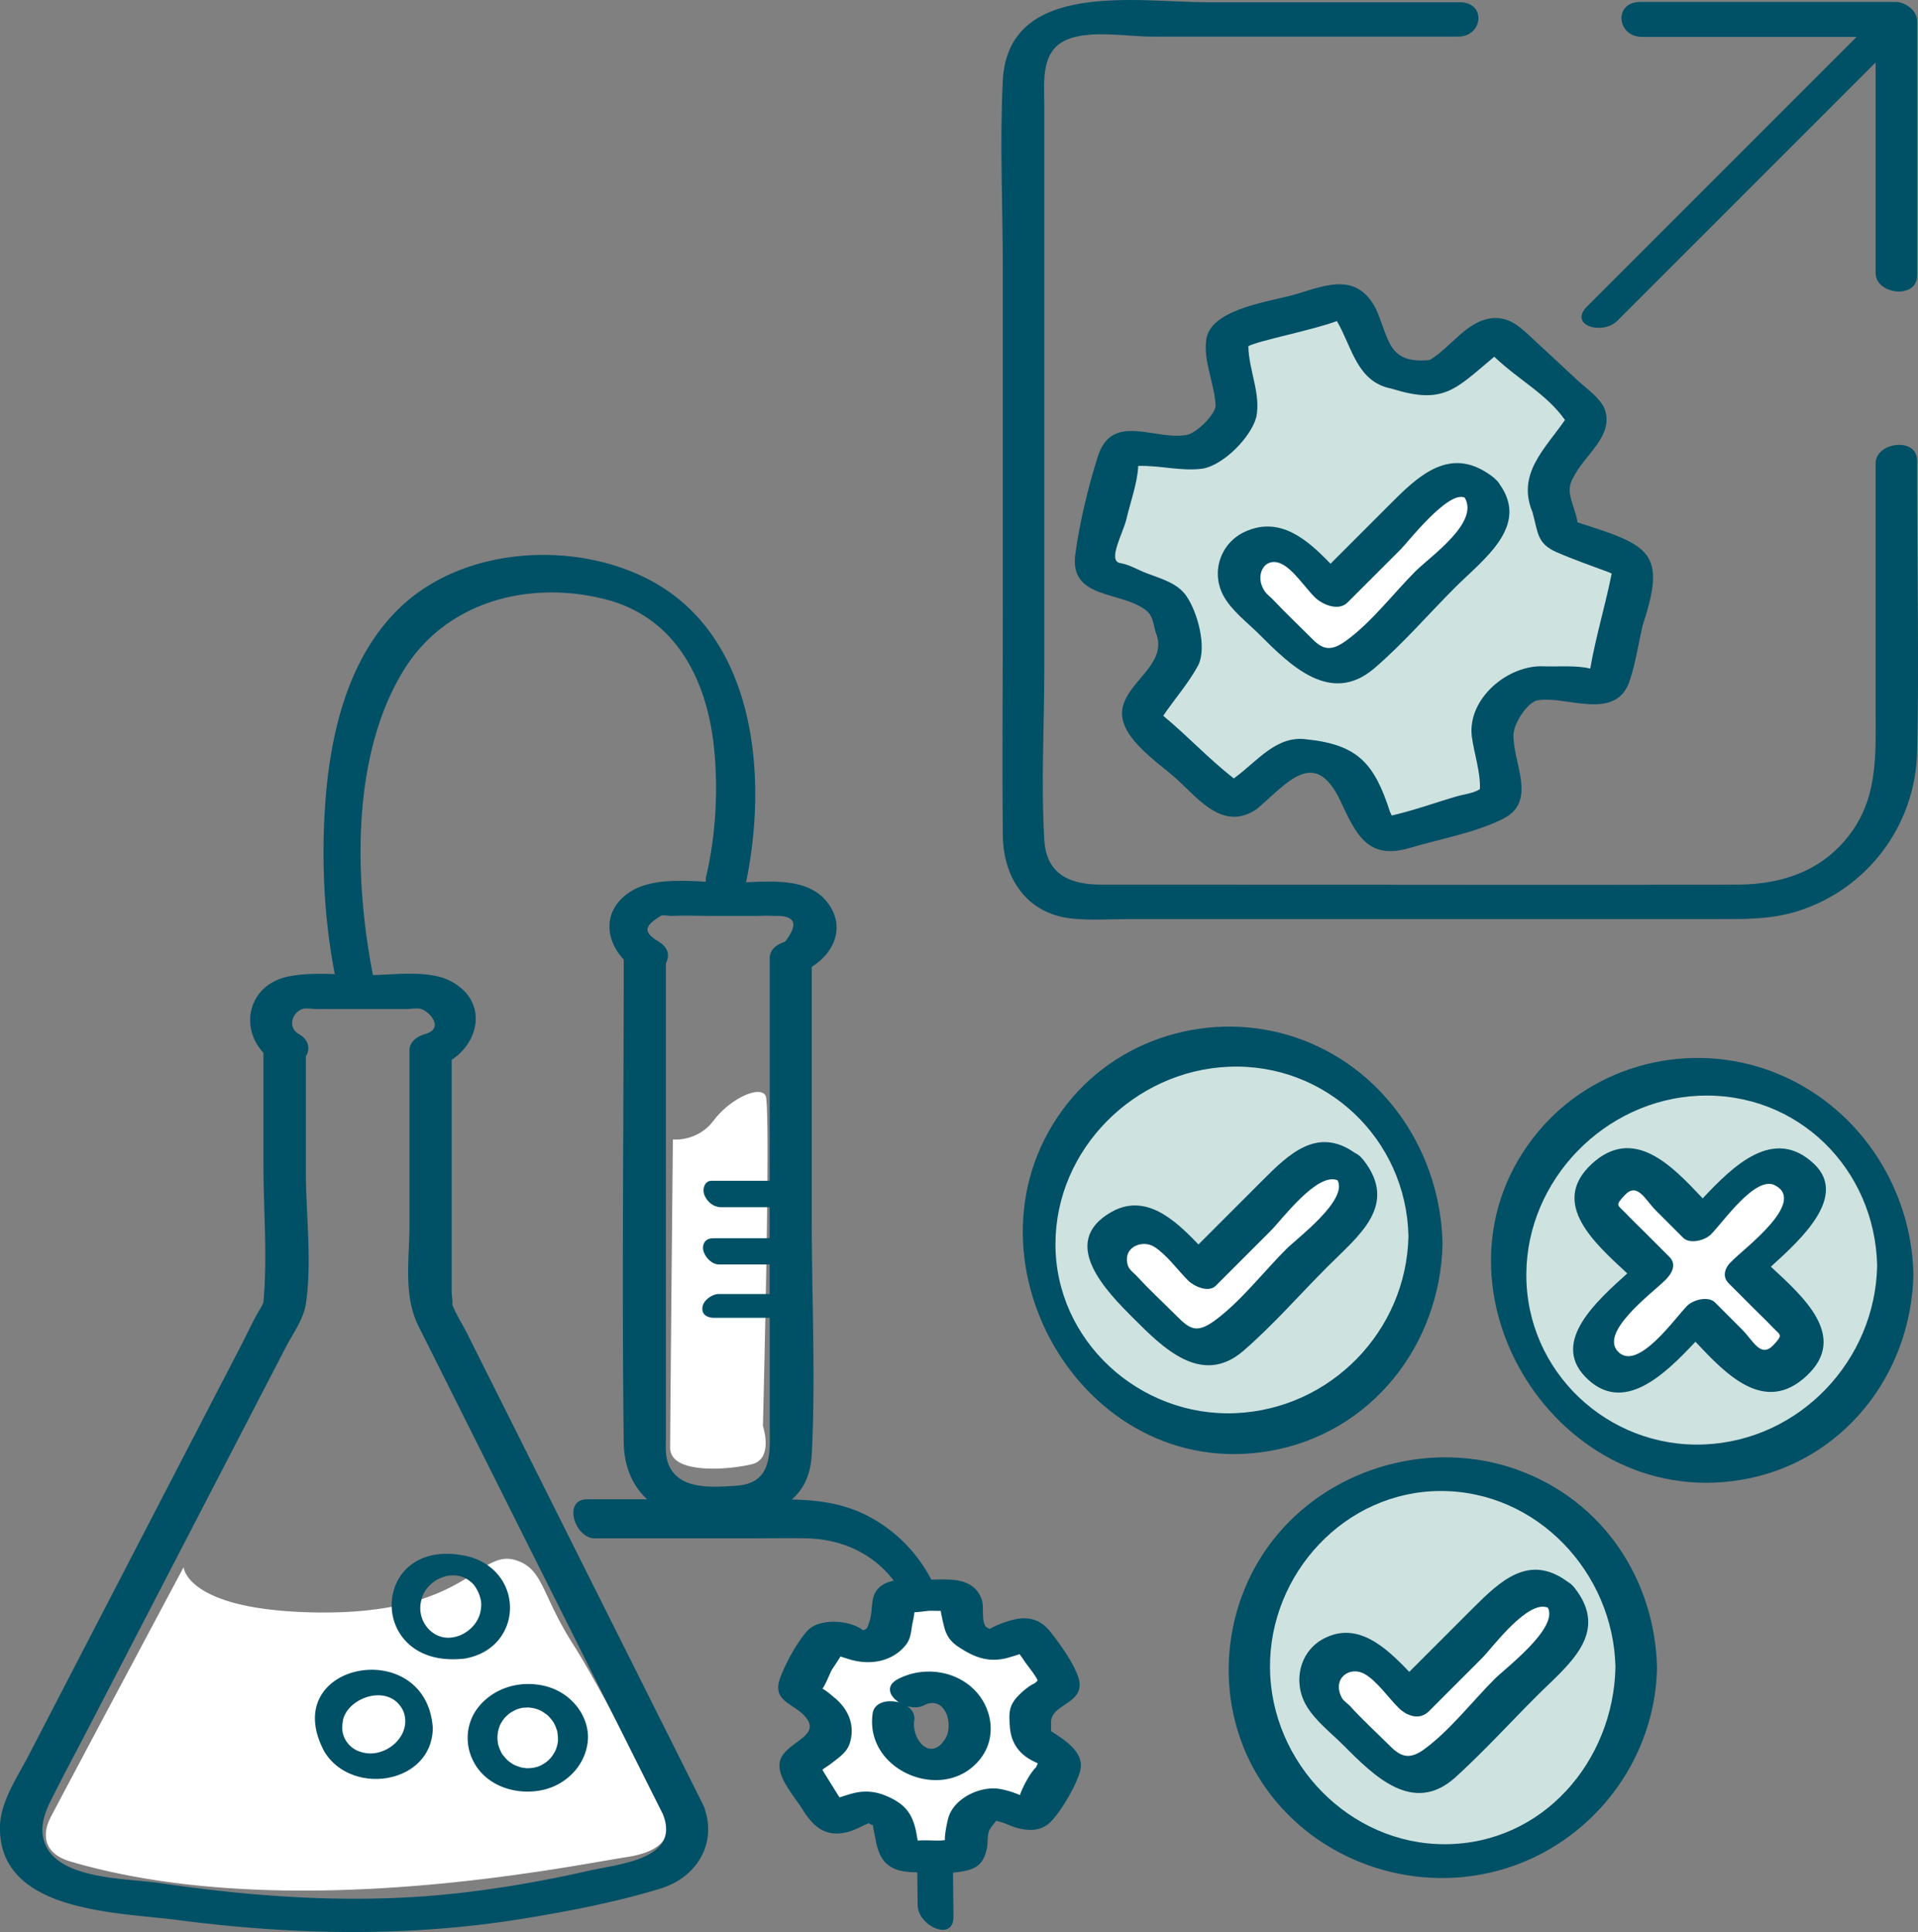
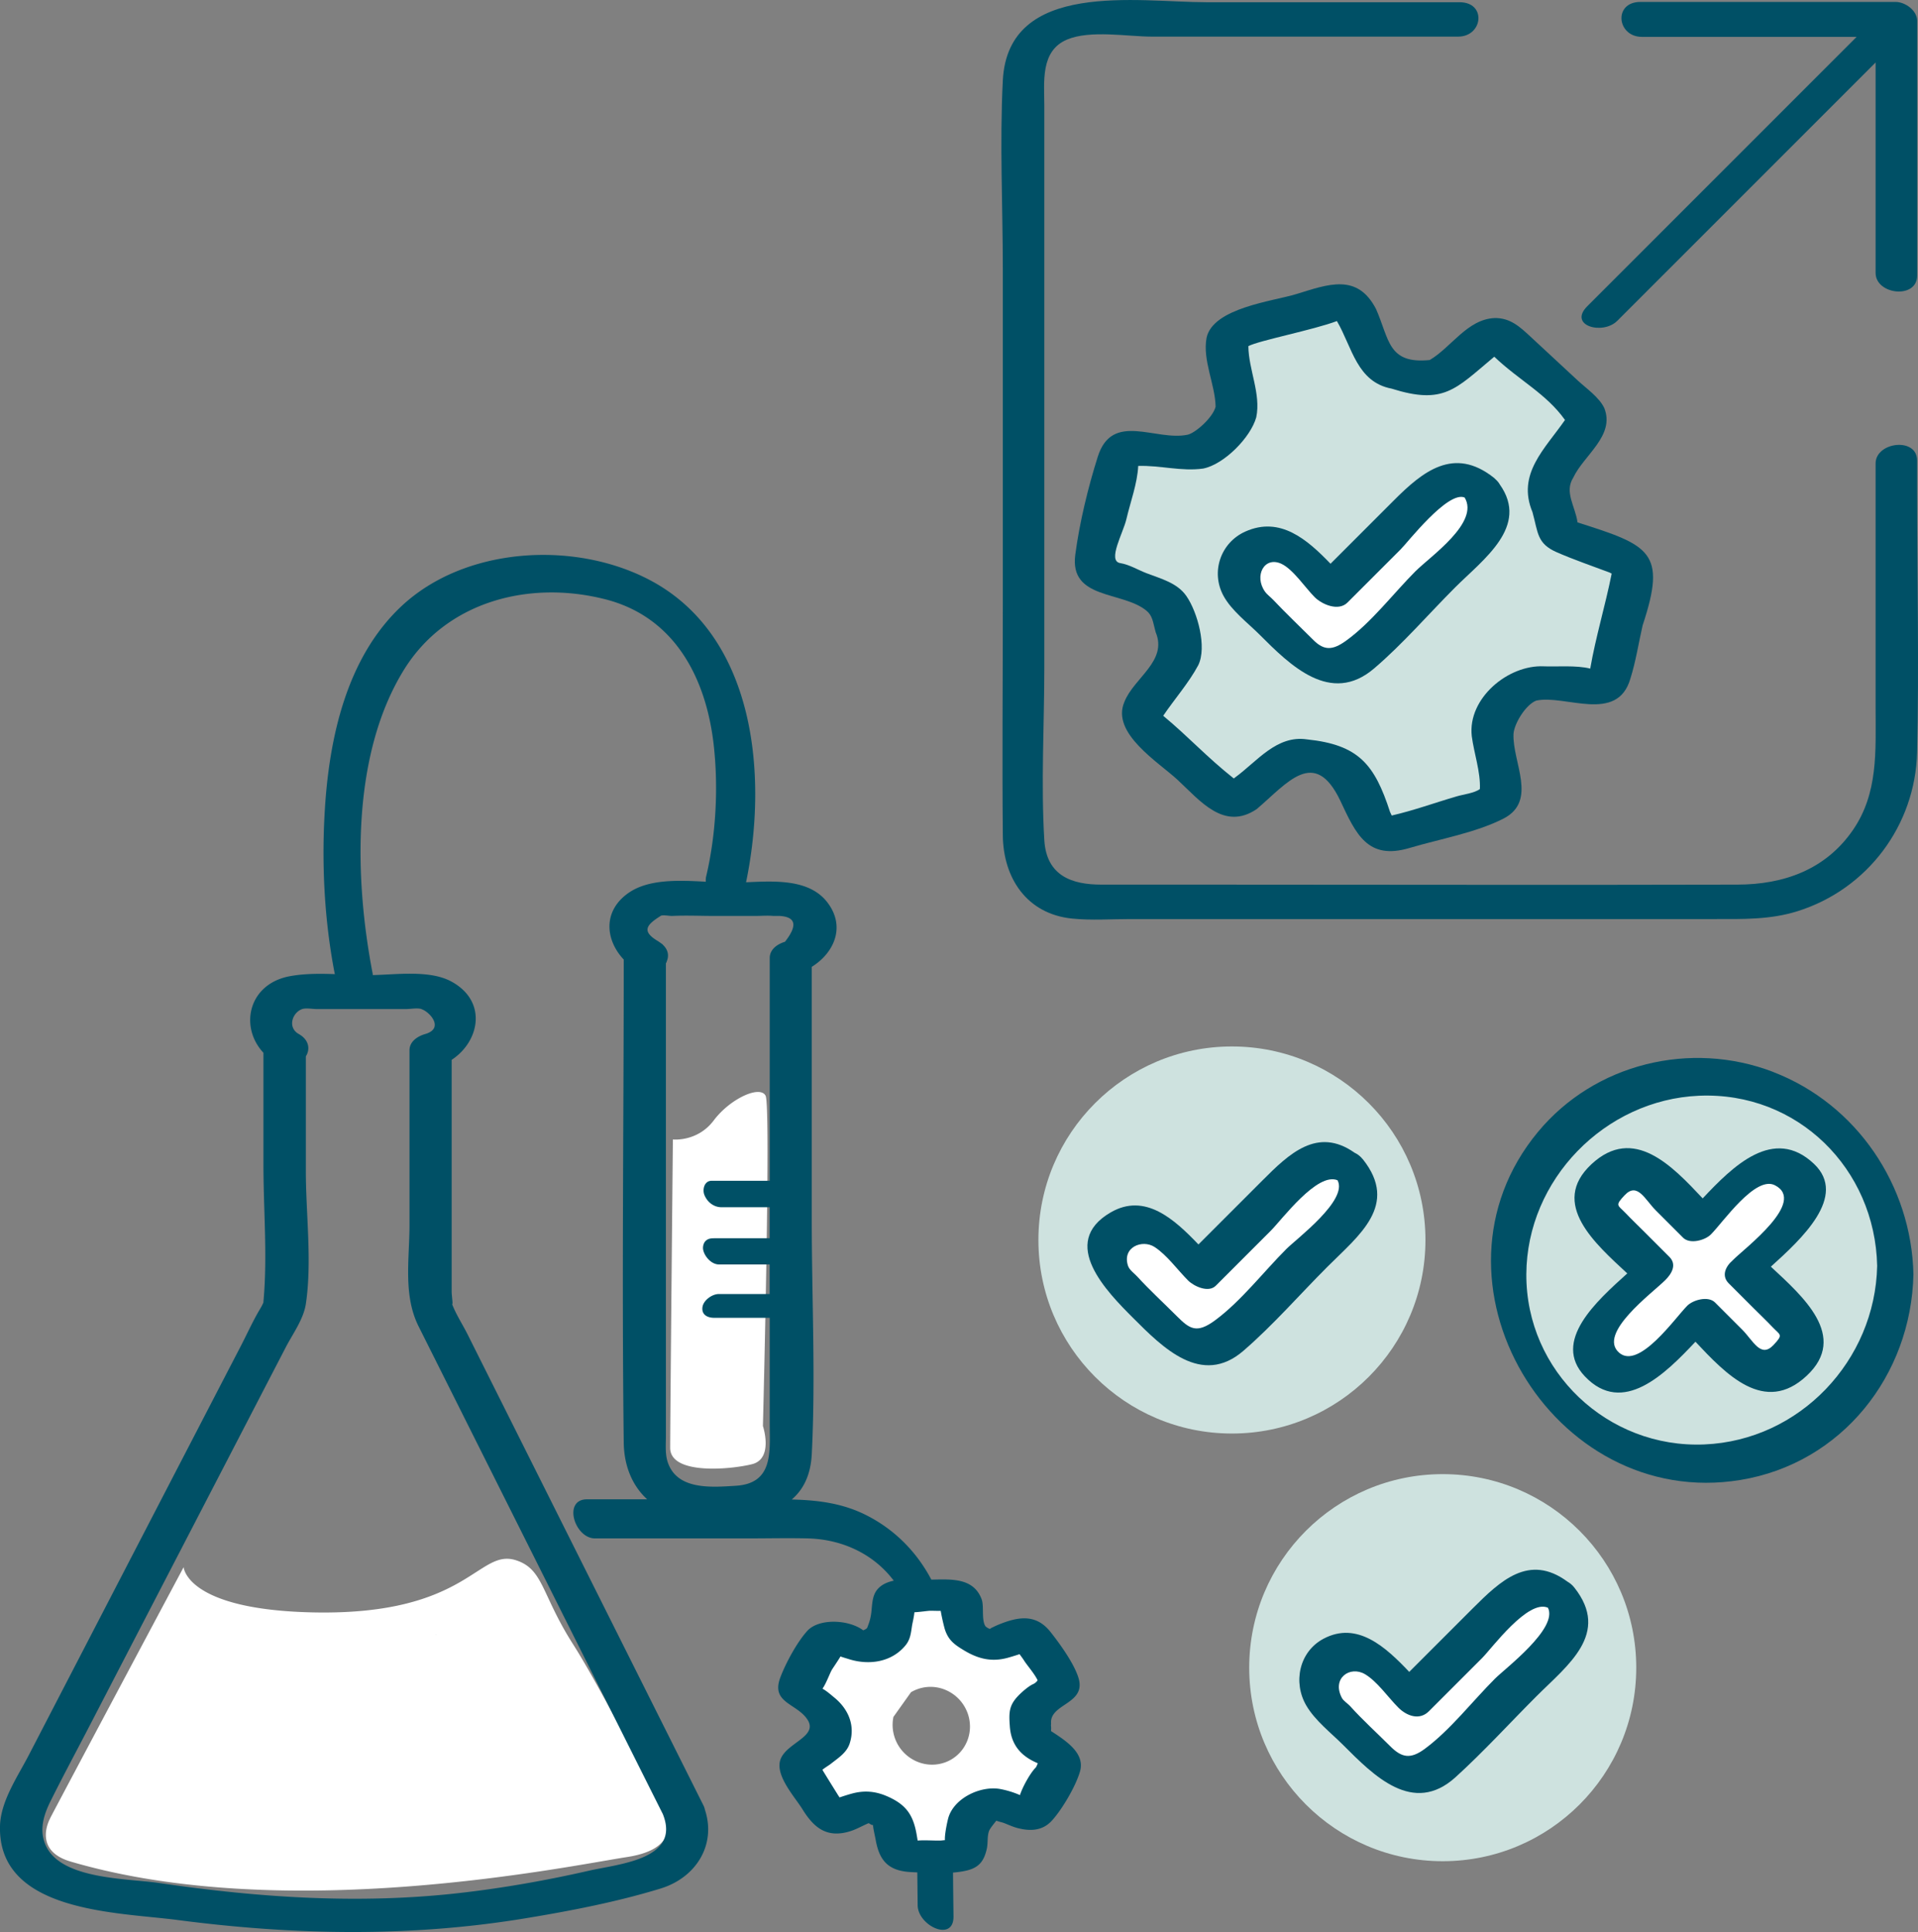
<svg xmlns="http://www.w3.org/2000/svg" id="Ebene_2" viewBox="0 0 318.45 320.74">
  <rect x="0" y="0" width="318.45" height="320.74" fill="#808080" stroke="none" />
  <defs>
    <style>.cls-1{fill:#005066}.cls-2{fill:#fff}.cls-3{fill:#cee2df}</style>
  </defs>
  <g id="Ebene_11">
    <path class="cls-2" d="M8.31 301.89c.75-1.5 22.18-41.72 22.18-41.72s.38 7.14 21.8 7.52c25.6.45 27.07-10.77 33.45-8.64 4.51 1.5 4.13 5.64 9.4 13.91 5.26 8.27 15.03 27.81 15.03 27.81s3.76 6.01-6.01 7.52c-9.77 1.5-56.6 11.3-92.46.75-6.39-1.88-3.38-7.14-3.38-7.14zM111.71 189.17s4.08.45 6.8-3.17c2.72-3.62 7.7-5.89 8.61-4.08s-.45 54.82-.45 54.82 1.81 5.44-1.81 6.34-13.59 1.81-13.59-2.72.45-51.19.45-51.19zM148.34 285.03a6.48 6.48 0 0 0-.02 2.56c.67 3.52 4.04 5.88 7.52 5.28 3.48-.6 5.76-3.94 5.09-7.46-.08-.42-.2-.83-.36-1.22-1.16-2.87-4.15-4.57-7.16-4.05-.78.14-1.5.41-2.15.79m19.8 5.28c0 .7-.03 1.41-.12 2.11l4.78 3.5c.43.33.55.92.28 1.39l-4.32 7.57c-.27.46-.84.67-1.36.49l-4.71-1.74c-.53-.19-1.12-.12-1.58.21-.71.49-1.45.93-2.22 1.31-.49.24-.83.71-.9 1.25l-.61 4.86c-.09.53-.54.93-1.1.95l-8.91.16c-.54 0-1.01-.36-1.13-.88l-.79-4.83c-.09-.54-.45-1-.96-1.22-.79-.35-1.54-.76-2.26-1.23-.47-.3-1.06-.36-1.58-.14l-4.64 1.92c-.51.2-1.09.01-1.38-.44l-4.59-7.41c-.29-.46-.19-1.05.23-1.4l3.92-3.11c.44-.35.66-.89.6-1.44-.05-.42-.08-.84-.08-1.26s0-.84.04-1.25c.04-.54-.21-1.07-.66-1.4l-4.03-2.96a1.07 1.07 0 0 1-.27-1.38l4.32-7.57c.27-.46.84-.67 1.36-.49l4.71 1.74c.53.19 1.12.12 1.58-.21.71-.49 1.45-.93 2.22-1.31.49-.24.83-.71.9-1.25l.61-4.86c.09-.53.54-.93 1.1-.95l8.91-.16c.54 0 1.01.36 1.13.88l.79 4.83c.09.54.45 1 .96 1.22.79.35 1.54.76 2.26 1.23.47.3 1.06.36 1.58.14l4.64-1.92c.51-.2 1.09-.01 1.38.44l4.59 7.41c.29.46.19 1.05-.23 1.4l-3.92 3.11c-.44.35-.67.89-.6 1.44.04.42.07.84.08 1.26z" />
    <path class="cls-1" d="M318.3 81.42v-4.98c0-3.92-6.89-3.08-6.89.5v40.69c0 7.04.46 14.05-3.78 20.19-4.54 6.58-11.49 9.02-19.16 9.04-29.83.08-59.65 0-89.48 0h-16.13c-4.83 0-9.1-1.41-9.47-7.38-.57-9.46 0-19.14 0-28.62V17.58c0-3.94-.69-9.13 3.77-11.01 3.87-1.63 10.06-.49 14.1-.49h50.83c4.13 0 4.78-5.71.24-5.71h-42.04c-11.31 0-32.94-3.79-33.79 13-.53 10.38 0 20.92 0 31.3v55.96c0 12.68-.12 25.37 0 38.05.07 7.08 3.97 13.06 11.52 13.82 3.17.32 6.47.08 9.64.08h96.95c4.7 0 9.28.13 13.85-1.31 11.61-3.65 19.55-14.26 19.84-26.39.34-14.47 0-28.99 0-43.46z" />
    <path class="cls-1" d="M314.73.32h-42.37c-4.53 0-3.92 5.8.25 5.8h35.65l-44.71 44.71c-3.24 3.24 2.55 4.84 4.96 2.44l42.9-42.9v34.94c0 3.63 6.9 4.41 6.9.44V3.44c0-1.71-2-3.12-3.58-3.12zM72.25 271.32c.06.03.13.06.19.09.03 0 0-.01-.19-.09z" />
-     <path class="cls-1" d="M77.22 275.34c9.57-1.72 10.02-14.15.81-16.87-16.75-4.2-17.63 18.89-.81 16.87zm-1.34-3.63s-.01 0 0 0zm-5.93-6.04c.76-3.49 5.47-5.54 8.26-3.01.73.5 1.94 2.61 1.65 4.3-.24 3.47-4.46 6.15-7.62 4.35h.01c-1.94-1.14-2.88-3.43-2.3-5.65zM79.14 293.32c2.33 3.43 6.83 4.67 10.75 3.89 4.28-.85 7.67-4.44 7.74-8.86-.06-3.82-2.88-7.12-6.46-8.25-4.1-1.28-8.73-.23-11.56 3.09-2.47 2.9-2.59 7.01-.47 10.13zm11.84-8.51s.06.06 0 0zm-5.43-.93s-.03.02 0 0zm-2.82 3.41c.08-.32.18-.62.3-.92-.03.08-.17.31.02-.04.09-.17.19-.34.29-.5.15-.25.33-.48.51-.7.05-.05.12-.13.16-.16l.36-.33c.1-.09.2-.16.31-.25.04-.03.05-.04.07-.06.03-.01.05-.02.09-.05.27-.15.55-.3.83-.44.05-.02.11-.05.14-.06.16-.06.33-.11.49-.15.13-.04.27-.06.4-.1.03 0 .05-.01.07-.02h.1c.32-.01.64-.04.96-.04.03 0 .05 0 .1.02.21.03.42.05.63.09 0 0 .23.06.34.08.15.05.4.14.44.15.13.05.25.1.37.16l.12.04c.02.02.04.03.07.05.34.21.66.43.98.67.01 0 .03.03.05.05.13.13.26.26.38.39.13.15.25.3.37.45.03.04.14.21.19.28.15.25.28.51.39.78.07.18.13.37.2.55.02.07.04.1.05.12 0 .03 0 .07.02.13.06.4.1.79.11 1.19 0 0-.01.34 0 .39-.01.09-.03.19-.04.28-.06.32-.14.64-.25.95-.03.09-.06.17-.1.25-.02.05-.08.19-.11.24-.17.31-.36.61-.57.9 0 0-.12.14-.2.23-.08.08-.22.23-.21.22-.2.2-.42.37-.65.54-.06.02-.45.28-.55.33-.1.05-.19.1-.29.14-.03.01-.22.1-.34.14-.27.09-.56.15-.84.21-.08 0-.55.06-.67.06h-.39c-.05 0-.1 0-.13-.01-.21-.04-.42-.05-.63-.09-.07-.01-.3-.08-.37-.1-.23-.08-.46-.15-.69-.25-.06-.02-.21-.1-.26-.12-.07-.04-.13-.07-.2-.11-.28-.17-.54-.37-.81-.57-.02-.02-.03-.02-.05-.04 0-.01-.02-.02-.04-.05-.16-.16-.32-.33-.46-.5-.47-.56-.45-.51-.75-1.18-.13-.29-.23-.59-.32-.89 0-.03-.02-.07-.02-.08-.04-.23-.07-.46-.09-.69a5.34 5.34 0 0 1 0-.8c.01-.07.04-.35.04-.37.02-.13.05-.26.08-.38zM53.86 290.8c4.49 7.43 17.86 5.44 18-3.92-1.06-15.55-25.97-10.96-18 3.92zm12.82-7.3c-.18-.25-.06-.11 0 0zm-9.84 2.97c.01-.2.03-.4.06-.59.47-3.99 7.75-6.68 10.06-1.82 1.64 4.16-3.18 8.12-7.1 6.77-1.74-.49-3.05-2.18-3.03-3.95 0-.13 0-.27.01-.4zM149.12 278.74c-2.19 1.13-1.43 2.88.16 3.89-1.87-.52-4.12-.05-4.39 1.82-1.41 9.73 12.29 15.21 18.08 7.27 2.45-3.37 1.79-7.98-.97-10.94-3.27-3.51-8.71-4.2-12.88-2.04zm7.78 9.99c-2.39 3.77-5.58.1-5.11-3.13.15-1.02-.38-1.83-1.2-2.37.95.29 1.98.31 2.82-.12 3.45-1.78 5.08 3.13 3.49 5.63z" />
    <path class="cls-1" d="M174.51 287.41c0-.21.02-.42.01-.64 0-.11-.02-.21-.03-.32 0-.12.03-.24.02-.37-.21-3.29 5.9-3.15 4.55-7.53-.74-2.41-3.09-5.66-4.65-7.63-2.45-3.09-5.46-2.5-8.68-1.18-.39.16-.8.37-1.21.56-.17.42-1.17-.58-.78-.16-.87-.93-.31-3.43-.75-4.62-1.32-3.57-4.97-3.34-8.14-3.28h-.22c-2.36-4.48-5.97-8.25-10.77-10.68-4-2.03-8.12-2.51-12.4-2.62 1.89-1.62 3.14-4.01 3.32-7.52.65-12.82 0-25.85 0-38.68v-42.23c3.64-2.26 5.7-6.59 2.62-10.66-2.99-3.95-8.75-3.59-13.53-3.38 3.69-17.8 1.54-41.1-16.19-50.28-12.52-6.48-30.58-5.38-41.06 4.48-9.13 8.58-11.99 21.95-12.7 33.98-.53 8.89-.06 18.11 1.63 26.87.01.07.04.13.06.2-2.55-.09-5.11-.1-7.51.35-6.86 1.28-8.39 8.4-4.36 12.71v18.61c0 7.45.69 15.27 0 22.69 0 .06 0 .11-.01.16-.16.39-.39.8-.6 1.15-1.15 1.93-2.09 4.03-3.12 6.02-3.65 7.03-7.29 14.07-10.94 21.1L4.79 291.36C2.94 294.94.11 299 0 303.15c-.37 14.36 19.5 14.3 29.38 15.59 19.42 2.54 38.73 2.91 58.1-.31 7.43-1.23 15.01-2.7 22.22-4.91 5.85-1.8 9.28-7.24 7.33-13.11-.04-.21-.11-.43-.23-.67-8.39-16.76-16.79-33.52-25.18-50.28-4.67-9.33-9.34-18.65-14.01-27.98-.82-1.63-1.95-3.35-2.59-5.09.27.62-.03-1.3-.03-1.91v-38.53c4.64-3.04 5.99-9.7-.03-12.99-3.56-1.95-9.04-1.17-13.07-1.08-.01-.11 0-.2-.03-.31-3.04-15.8-3.52-36.17 5.15-50.28 7.04-11.47 20.89-15.04 33.56-11.78 11.42 2.94 16.63 12.99 17.91 24.01.83 7.18.39 15.14-1.24 22-.07.29-.07.58-.05.86-4.47-.25-9.52-.47-12.85 1.87-4.34 3.04-3.8 7.85-.78 11.05 0 26.72-.33 53.45 0 80.17.05 3.99 1.47 7.23 3.89 9.44h-9.98c-4.08 0-2.07 6.49 1.31 6.49h25.38c3.31 0 6.63-.08 9.94 0 5.97.15 11.09 2.76 14.29 7.02-1.15.24-2.16.71-2.82 1.58-.79 1.05-.76 2.5-.91 3.74-.13 1.05-.36 1.68-.66 2.45-.07.2-.37.34-.68.47-2.41-1.81-7.36-2.02-9.28.09-1.72 1.89-3.59 5.37-4.48 7.73-1.58 4.18 2.55 4.27 4.4 6.85 2.11 2.93-3.28 3.91-4.36 6.72-1.01 2.65 2.38 6.28 3.64 8.33 1.89 3.05 4.02 4.81 7.84 3.66 1.09-.33 2.1-.93 3.15-1.37.19.13.71.46.72.26-.02.45.33 1.9.45 2.57.62 3.49 2.19 5.12 5.9 5.3.32.02.66.03 1 .05l.06 5.46c.04 3.41 6 6.2 5.95 1.84-.03-2.42-.06-4.84-.08-7.27.82-.07 1.62-.18 2.35-.36 2.06-.52 2.82-1.66 3.26-3.59.21-.93.04-2.06.37-2.95.18-.48.83-1.22 1.21-1.72.4.16.92.27 1.21.37.77.29 1.56.67 2.36.87 2.11.54 4.13.44 5.67-1.26 1.69-1.86 3.97-5.73 4.66-8.17.85-3.03-2.32-5.06-4.83-6.69zM69.96 167.53c1.38.42 3.88 3.2.63 4.14-1.25.36-2.6 1.22-2.6 2.7v28.92c0 5.77-1.09 11.73 1.53 16.95 10.15 20.26 20.29 40.52 30.44 60.78 3.36 6.71 6.72 13.43 10.09 20.14 3.02 7.53-7.23 8.26-12.23 9.4-7.13 1.62-14.35 2.9-21.61 3.72-16.58 1.88-33.31.76-49.77-1.67-5.31-.78-16.24-.55-18.82-6.19-1.18-2.58-.38-5.09.79-7.44 2.06-4.14 4.26-8.22 6.39-12.33 7.73-14.91 15.46-29.83 23.19-44.74 3.15-6.08 6.3-12.16 9.45-18.23 1.17-2.25 2.96-4.68 3.34-7.21 1.05-7.01 0-14.96 0-22.04v-19.06c.74-1.16.56-2.73-1.18-3.71-1.94-1.1-1.03-3.6.58-4.14.63-.21 1.74 0 2.41 0h14.82c.76 0 1.85-.22 2.58 0zm39.7-15.47c.35-.22 1.53.02 1.95 0 2.32-.11 4.68 0 7 0h6.81c.98 0 2-.09 2.98 0h1.04c2.71.16 3.01 1.59.89 4.29-1.25.38-2.53 1.24-2.53 2.7v36.98h-9.66c-1.2 0-1.56 1.45-1.18 2.37.48 1.17 1.55 2.02 2.83 2.02h8v5.15h-9.24c-.54 0-1.05.07-1.44.49-.34.38-.46.99-.35 1.48.25 1.11 1.38 2.38 2.61 2.38h8.42v4.91h-8.45c-1.11 0-2.56 1.04-2.71 2.18-.17 1.28.85 1.77 1.96 1.77h9.21v17.61c0 4.62.64 9.87-5.6 10.27-4.1.26-9.98.78-11.41-4.16-.36-1.27-.23-2.79-.23-4.1v-78.46c.09-.16.15-.33.2-.5.3-.81.17-1.72-.62-2.51-.05-.05-.1-.11-.15-.16-.05-.05-.12-.09-.18-.13-.1-.08-.2-.15-.31-.22-.06-.04-.11-.09-.18-.13-2.87-1.68-2.01-2.73.35-4.22zm59.68 145.95a15.49 15.49 0 0 0-3.3-1.01c-3.23-.56-7.55 1.47-8.56 4.7-.17.55-.67 2.87-.59 3.79-.34.03-.65.07-.77.07-1.21.02-2.53-.09-3.76 0l-.12-.72c-.55-3.39-1.66-5.2-4.95-6.63-1.95-.85-3.8-1-5.83-.45-.35.09-1.19.34-2.06.64-.07-.1-.14-.2-.2-.29-.83-1.33-1.66-2.66-2.48-4-.07-.12-.13-.22-.17-.3.44-.37 1.09-.74 1.4-.99 1.22-.97 2.63-1.83 3.13-3.39.98-3.06-.3-5.77-2.57-7.62-.55-.45-1.29-1.11-1.95-1.46.62-.89 1.18-2.46 1.54-3.11.13-.23.88-1.3 1.45-2.24.52.19 1.07.34 1.51.48 3.18.97 6.89.52 9.23-2.26.9-1.06.95-2.16 1.16-3.46.05-.28.32-1.43.37-2.1.96-.04 2.14-.24 2.66-.25.54 0 1.13.03 1.71.02.2 1.21.59 2.78.71 3.14.59 1.75 1.58 2.46 3.08 3.37 2.36 1.44 4.6 2.02 7.3 1.29.34-.09 1.15-.33 2-.61.27.37.54.73.74 1.04.48.78 1.75 2.2 2.26 3.3a1.8 1.8 0 0 1-.77.64c-.77.35-1.92 1.36-2.51 1.99-1.43 1.52-1.49 2.66-1.36 4.71 0 .02.01.04.01.07.14 2.96 1.54 5.06 4.66 6.36-.13.3-.24.61-.37.74-.93.93-2.22 3.32-2.59 4.54z" />
    <circle class="cls-3" cx="282.54" cy="210.86" r="32.13" />
    <path class="cls-1" d="M294.41 177.96c-13.72-5.27-29.63-1.41-39.06 9.96-20.45 24.64 2.32 62.91 33.61 57.78 16.86-2.76 28.37-17.38 28.73-34.13-.31-14.74-9.41-28.27-23.28-33.6zM283 239.8c-16.05.69-29.65-12.11-29.58-28.25.07-15.7 13.04-28.97 28.67-29.64 16.36-.7 29.24 12.13 29.58 28.25-.33 15.7-12.84 28.96-28.67 29.64z" />
    <g>
      <circle class="cls-3" cx="239.54" cy="276.86" r="32.13" />
-       <path class="cls-1" d="M251.85 243.97c-13.92-4.94-30.03-.64-39.61 10.62-9.49 11.16-11 27.66-3.4 40.24 7.54 12.49 22.42 18.91 36.71 16.43 16.71-2.9 29.21-17.42 29.57-34.33-.32-14.83-9.12-27.93-23.28-32.95zm-11.92 62.2c-15.87.05-28.93-13.52-29.07-29.25-.14-15.64 12.44-29.34 28.29-29.39 16.02-.05 28.73 13.53 29.07 29.25-.33 15.63-12.08 29.34-28.29 29.39z" />
    </g>
    <g>
      <path class="cls-3" d="M257.85 84.56c.41 1.36.73 2.75.95 4.16l10.98 4.21c1 .41 1.55 1.49 1.31 2.54l-3.91 17.04a2.205 2.205 0 0 1-2.29 1.69l-9.87-.83c-1.1-.09-2.18.38-2.86 1.26a33.209 33.209 0 0 1-3.46 3.75c-.79.74-1.17 1.83-.99 2.9l1.57 9.77c.14 1.07-.51 2.09-1.54 2.44l-16.73 5.15c-1.02.3-2.11-.16-2.62-1.09l-4.19-8.94a3.306 3.306 0 0 0-2.5-1.85c-1.68-.26-3.34-.64-4.95-1.16-1.05-.34-2.2-.12-3.06.58l-7.69 6.24c-.85.66-2.05.62-2.85-.1l-12.82-11.89c-.79-.73-.94-1.93-.35-2.84l5.67-8.17c.63-.92.75-2.09.33-3.11-.32-.79-.61-1.59-.87-2.41s-.46-1.63-.63-2.45c-.23-1.08-1-1.96-2.03-2.36l-9.27-3.56a2.21 2.21 0 0 1-1.29-2.53l3.91-17.04a2.205 2.205 0 0 1 2.29-1.69l9.87.83c1.1.09 2.18-.38 2.86-1.26 1.06-1.34 2.21-2.59 3.46-3.75.79-.74 1.17-1.83.99-2.9l-1.57-9.77c-.14-1.07.51-2.09 1.54-2.44l16.73-5.15c1.02-.3 2.11.16 2.62 1.09l4.19 8.94c.47.99 1.41 1.69 2.5 1.85 1.68.26 3.34.64 4.95 1.16 1.05.34 2.2.12 3.06-.58l7.69-6.24c.85-.66 2.05-.62 2.85.1l12.82 11.89c.79.73.94 1.93.35 2.84l-5.67 8.17c-.63.92-.76 2.09-.34 3.12.31.79.61 1.59.86 2.4z" />
      <path class="cls-1" d="M261.92 86.73c-.37-2.69-2.23-5.02-.71-7.43 1.75-3.74 6.98-6.96 5.15-11.56-.85-1.79-3-3.27-4.39-4.56l-7.88-7.31c-1.74-1.61-3.34-3.11-5.92-3.07-4.55.19-7.2 4.86-10.79 6.97-6.96.7-6.69-3.43-8.91-8.46-3.11-6.01-7.96-4.11-13.23-2.49-3.87 1.19-13.82 2.28-14.91 7.25-.7 3.74 1.44 7.78 1.5 11.44-.45 1.83-3.38 4.39-4.65 4.66-5.31 1.12-12.51-3.92-14.91 3.64-1.61 5.07-3.05 11.02-3.74 16.29-.97 7.46 7.78 6 11.79 9.26 1.08.88 1.09 1.91 1.56 3.6 2.02 4.81-3.64 7.58-5.2 11.58-2.24 5.18 5.68 10 8.83 12.92 3.72 3.45 7.71 8.54 13.15 4.86 5.09-4.33 9.59-10.35 13.87-1.4 2.6 5.55 4.54 9.94 11.53 7.85 5-1.49 10.94-2.51 15.59-4.88 5.68-2.95 1.44-9.35 1.64-14.05.12-1.73 2.02-4.83 3.75-5.52 4.75-1.08 13.5 3.86 15.66-3.67.9-2.85 1.36-5.91 2.03-8.83 4.05-12.2 1.21-13.28-10.81-17.09zm5.67 8.5c-1.05 5.27-2.65 10.5-3.56 15.77-2.25-.59-5.72-.29-7.73-.38-5.92-.27-12.64 5.32-11.94 11.58.37 2.86 1.47 5.92 1.35 8.79-.9.69-2.81.9-3.85 1.22-3.68 1.07-7.01 2.31-10.79 3.18-.09-.2-.18-.39-.28-.59-2.57-7.93-5.23-11.16-13.8-12.05-5.04-.75-8.3 3.69-11.94 6.33-.07.05-.13.11-.2.16-4.62-3.67-7.4-6.82-11.72-10.41 1.85-2.74 4.25-5.46 5.82-8.4 1.47-3-.12-8.82-1.98-11.49-1.52-2.19-4.25-2.87-6.61-3.78-1.46-.56-2.84-1.43-4.38-1.68-2.17-.36.52-5.03 1.04-7.31.66-2.83 1.82-5.91 1.96-8.82 3.69-.11 7.15.94 10.77.44 3.49-.68 7.91-5.18 8.83-8.52.81-3.88-1.29-7.95-1.31-11.81 1.8-.94 10.77-2.68 14.7-4.16 2.55 4.38 3.3 10.11 9.08 11.22 8.65 2.72 10.58.11 16.89-5.17l.16-.13c4.14 3.95 8.61 6.11 11.74 10.5-3.34 4.82-8.04 8.96-5.4 15.3.95 3.43.72 5.21 4.03 6.66 2.86 1.25 5.86 2.27 8.78 3.37" />
    </g>
    <g>
      <path class="cls-2" d="M245.75 81.05a5.432 5.432 0 0 0-7.68 0l-16.94 16.94-6.29-6.29a5.432 5.432 0 0 0-7.68 0 5.432 5.432 0 0 0 0 7.68l9.67 9.67c1.18 1.18 2.76 1.68 4.3 1.55 1.54.13 3.12-.37 4.3-1.55l20.32-20.32a5.432 5.432 0 0 0 0-7.68z" />
      <path class="cls-1" d="M249 80.41c-.16-.3-.43-.61-.78-.92l-.05-.05c-.05-.04-.08-.08-.13-.12-6.66-5.28-11.83-1.04-16.63 3.77l-10.5 10.5c-3.86-4.01-8.35-7.93-14.13-5.35-4.11 1.83-5.79 6.69-3.65 10.66 1.35 2.49 4.04 4.5 6.01 6.47 5.04 5.04 11.78 11.78 19.01 5.6 4.77-4.07 9.01-9.01 13.44-13.44 4.66-4.66 12.39-10.12 7.41-17.12zm-13.93 14.37c-3.7 3.7-7.37 8.57-11.62 11.62-2.17 1.55-3.59 1.66-5.4-.16-2.21-2.21-4.49-4.36-6.64-6.64-.43-.46-1.02-.87-1.38-1.38-1.85-2.6-.13-5.92 2.7-4.63 1.96.9 3.99 3.99 5.55 5.55 1.19 1.19 3.93 2.41 5.45.89l8.82-8.82c1.17-1.16 7.85-9.79 10.63-8.61 2.5 4.15-5.66 9.74-8.1 12.18z" />
    </g>
    <g>
      <path class="cls-2" d="M259.07 265.05a5.432 5.432 0 0 0-7.68 0l-16.94 16.94-6.29-6.29a5.432 5.432 0 0 0-7.68 0 5.432 5.432 0 0 0 0 7.68l9.67 9.67c1.18 1.18 2.76 1.68 4.3 1.55 1.54.13 3.12-.37 4.3-1.55l20.32-20.32a5.432 5.432 0 0 0 0-7.68z" />
      <path class="cls-1" d="M261.38 263.55c-.34-.43-.73-.74-1.13-.97-6.39-4.7-11.14-.14-15.73 4.44l-10.54 10.54c-3.88-4.09-8.61-8.48-14.22-5.51-4.05 2.14-5.13 7.25-2.86 11.12 1.47 2.5 4.1 4.52 6.12 6.54 5.04 5.04 11.58 11.74 18.65 5.33 4.67-4.24 8.98-8.98 13.44-13.44 5.15-5.15 12.34-10.4 6.27-18.05zm-13.19 15.16c-3.73 3.73-7.38 8.48-11.62 11.62-2.44 1.81-3.89 1.43-5.76-.44-2.2-2.2-4.55-4.32-6.64-6.64-.39-.44-1.11-.86-1.38-1.38-1.71-3.27 1.36-5.37 3.82-3.94 2.03 1.18 3.86 3.86 5.55 5.55 1.4 1.4 3.52 2.19 5.09.61l8.82-8.82c1.63-1.63 7.63-9.83 10.94-8.36 1.72 3.44-7.09 10.06-8.81 11.79z" />
    </g>
    <g>
      <circle class="cls-3" cx="204.54" cy="205.86" r="32.13" />
-       <path class="cls-1" d="M216.46 172.72c-13.84-5.33-30.08-1.15-39.31 10.58-19.35 24.6 2.27 63.03 33.68 57.58 16.87-2.93 28.32-17.6 28.68-34.41-.31-14.74-9.12-28.38-23.05-33.75zm-11.33 61.89c-15.93.68-29.94-12.03-29.89-28.14.05-15.74 13.16-28.7 28.72-29.37 16.22-.7 29.55 12.04 29.89 28.14-.34 15.74-12.94 28.69-28.72 29.37z" />
    </g>
    <g>
      <path class="cls-2" d="M224.07 194.05a5.432 5.432 0 0 0-7.68 0l-16.94 16.94-6.29-6.29a5.432 5.432 0 0 0-7.68 0 5.432 5.432 0 0 0 0 7.68l9.67 9.67c1.18 1.18 2.76 1.68 4.3 1.55 1.54.13 3.12-.37 4.3-1.55l20.32-20.32a5.432 5.432 0 0 0 0-7.68z" />
      <path class="cls-1" d="M226.27 192.46c-.41-.52-.89-.87-1.37-1.09-6.18-4.35-10.88.18-15.3 4.61l-10.62 10.62c-3.98-4.16-8.86-8.65-14.59-5.31-8.65 5.04-.6 13.17 3.75 17.52 4.87 4.87 11.35 11.46 18.31 5.44 4.93-4.26 9.33-9.33 13.94-13.94 5.21-5.21 11.93-10.24 5.89-17.85zm-12.7 14.9c-3.8 3.8-7.52 8.66-11.85 11.85-3.03 2.23-4.2 1.42-6.29-.67-2.19-2.19-4.51-4.32-6.6-6.6-.48-.53-1.31-1.08-1.55-1.81-1-3.09 2.39-4.43 4.43-3.1 2.05 1.34 3.81 3.81 5.55 5.55.96.96 3.38 2.1 4.6.87l9.17-9.17c1.82-1.82 7.67-9.73 11.04-8.34 1.8 3.3-6.82 9.73-8.5 11.42z" />
    </g>
    <g>
      <path class="cls-2" d="m289.67 210.86 8.34-8.34c2.09-2.09 2.88-5.64 0-7.57-2.45-1.64-5.48-2.09-7.57 0l-8.34 8.34-8.34-8.34a5.354 5.354 0 0 0-7.57 7.57l8.34 8.34-8.34 8.34c-2.88 3.02-2.09 5.48 0 7.57 1.04 1.04 2.41 1.57 3.78 1.57s2.74-.52 3.78-1.57l8.34-8.34 8.34 8.34c1.04 1.04 2.41 1.57 3.78 1.57s2.74-.52 3.78-1.57a5.354 5.354 0 0 0 0-7.57l-8.34-8.34z" />
      <path class="cls-1" d="M294.02 210.29c5.03-4.55 12.85-11.7 7.15-17.08-6.71-6.33-13.47.43-18.47 5.74-5.03-5.35-11.46-12.2-18.47-5.67-7.03 6.55.7 13.25 5.95 18.13-5.09 4.59-12.57 11.25-7.05 17.08 6.3 6.65 13.37-.42 18.37-5.74 5.03 5.35 11.46 12.2 18.46 5.66 7.03-6.55-.7-13.24-5.95-18.13zm.43 13.01c-2.11 2.23-3.36-.72-5.18-2.55l-4.52-4.52c-1.13-1.13-3.64-.43-4.61.54-1.99 1.99-8 10.65-11.3 7.81-3.7-3.18 5.51-9.92 7.65-12.06 1.05-1.04 1.97-2.56.69-3.85l-4.17-4.17c-1.04-1.04-2.11-2.06-3.12-3.12-1.27-1.33-1.83-1.18-.14-2.96 2.11-2.23 3.36.72 5.18 2.54l4.52 4.52c1.13 1.13 3.64.43 4.61-.54 2.01-2.01 7.38-9.83 10.63-8.17 5.32 2.72-4.92 10.37-6.98 12.43-.01.01-.02.02-.03.04-1.24 1.06-1.87 2.6-.66 3.81l4.17 4.17c1.04 1.04 2.11 2.05 3.12 3.12 1.27 1.33 1.83 1.18.14 2.96z" />
    </g>
  </g>
</svg>